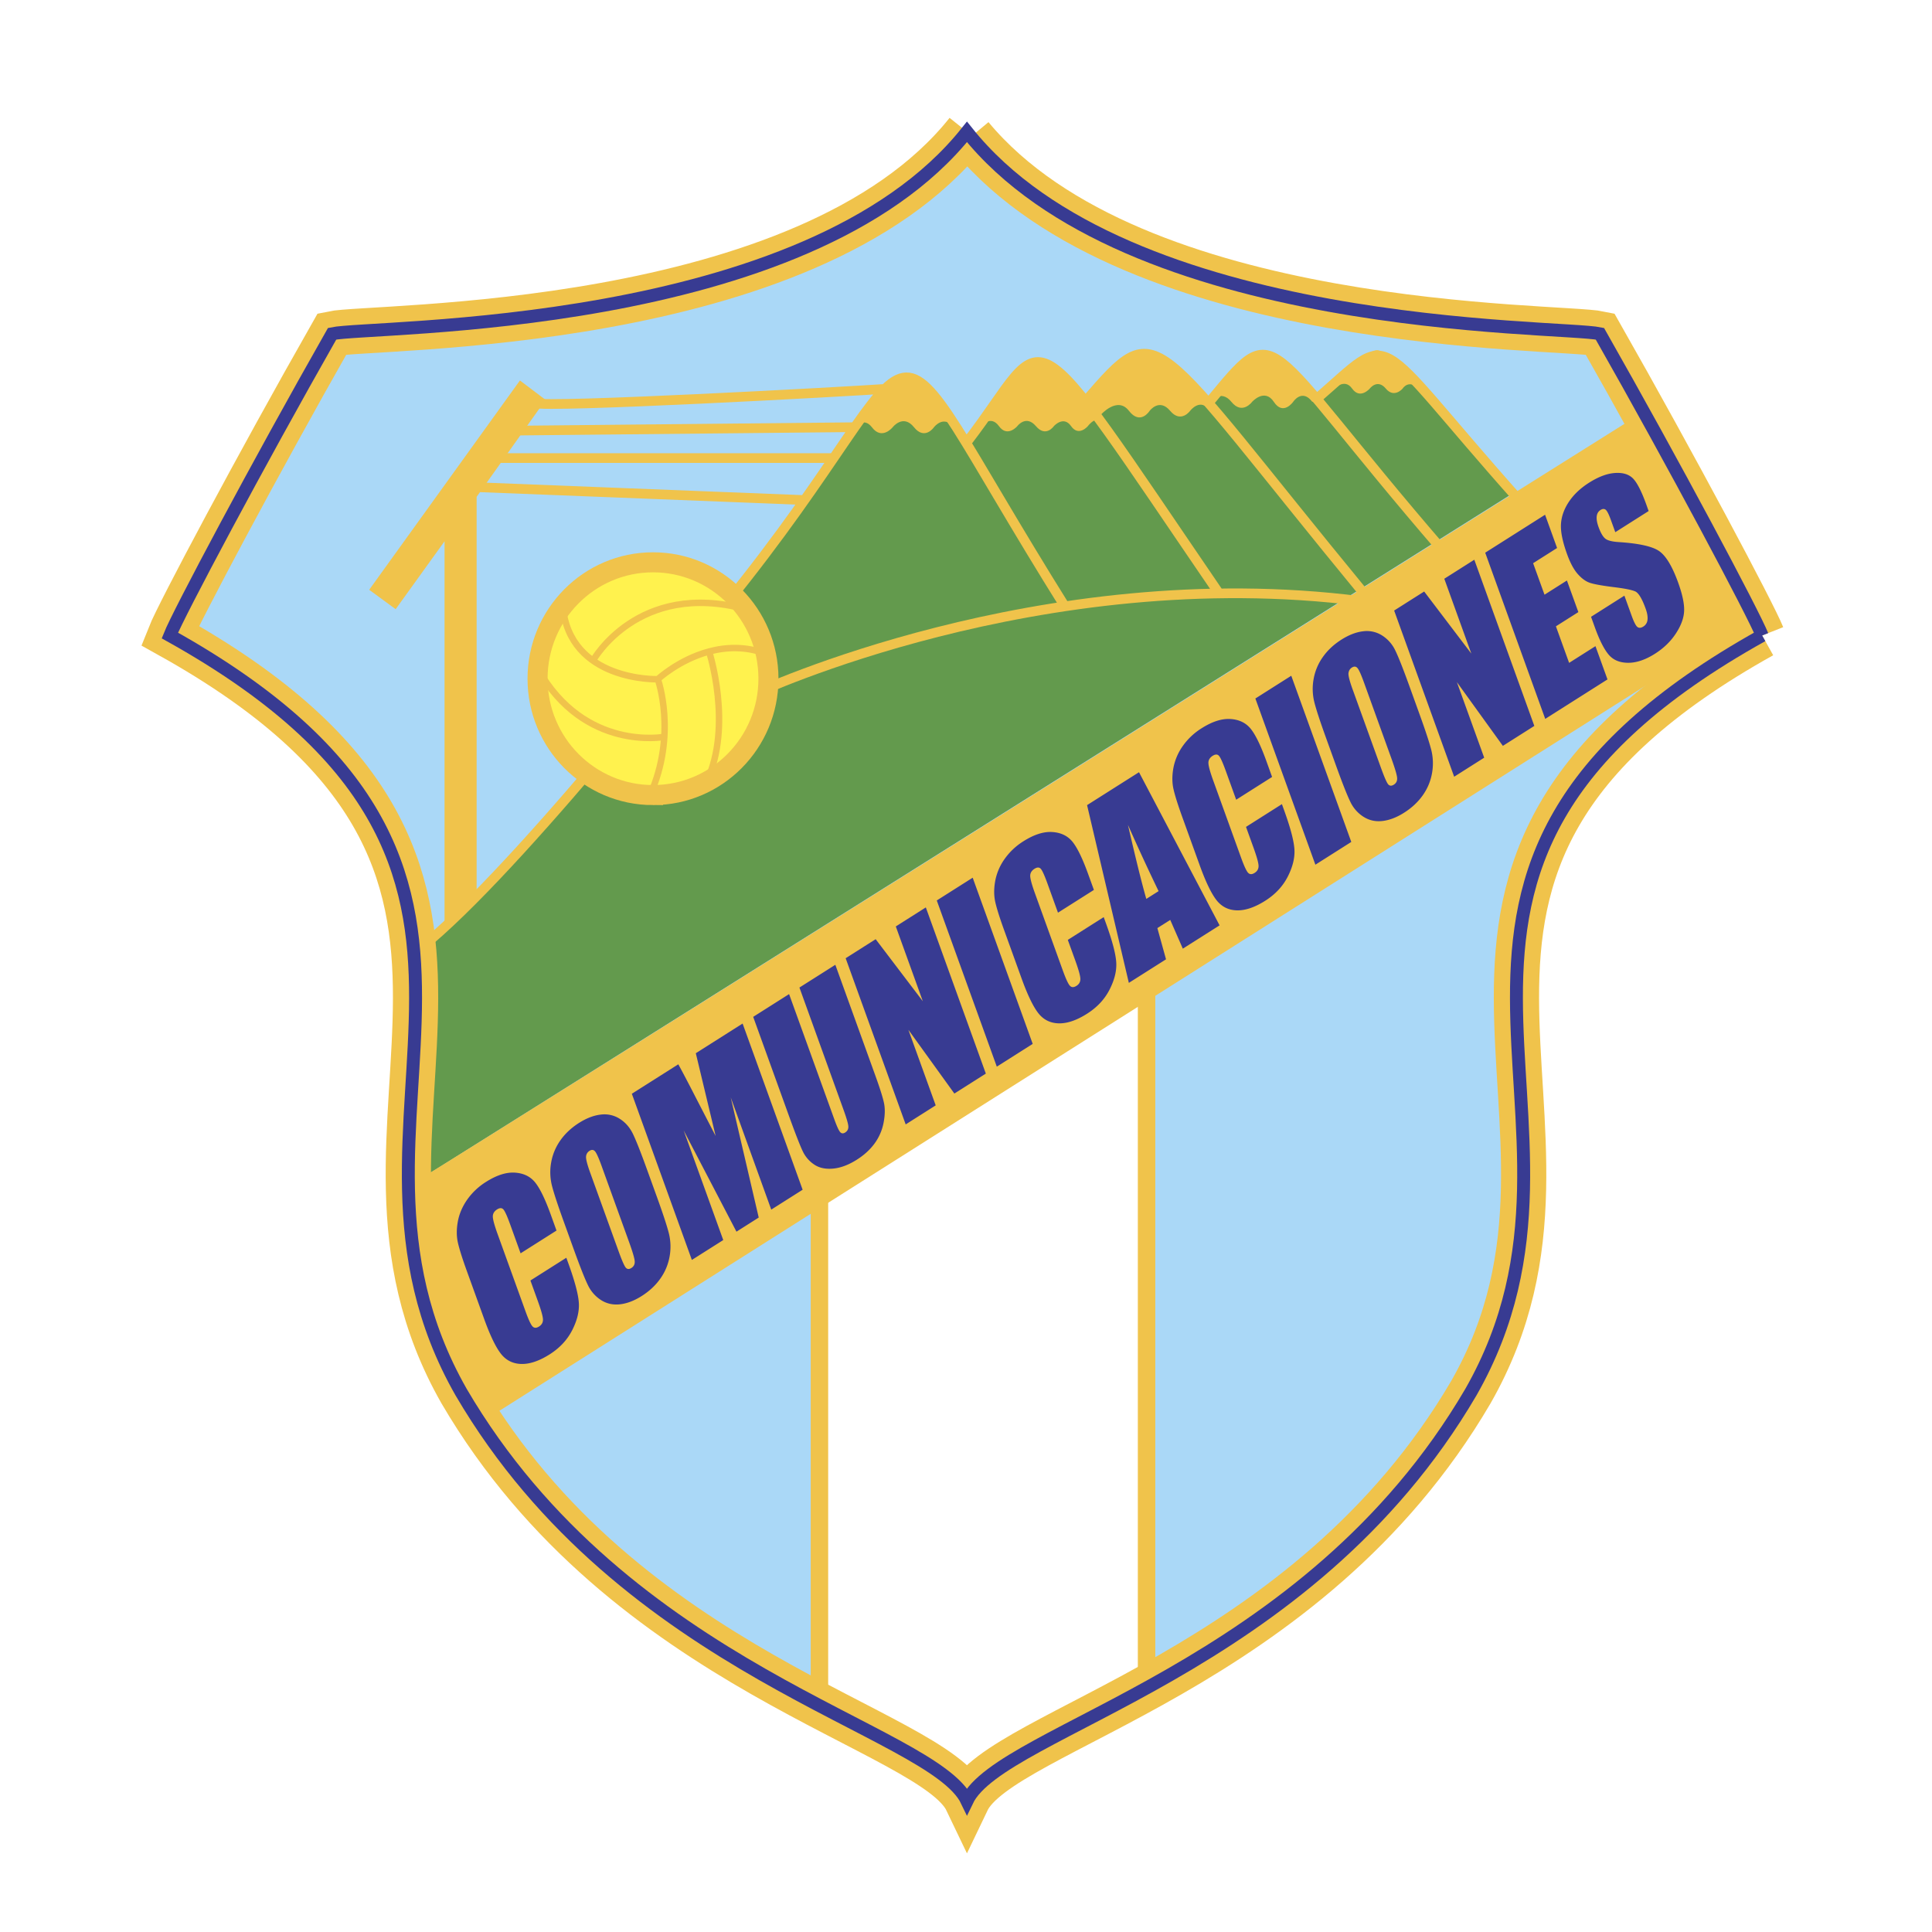
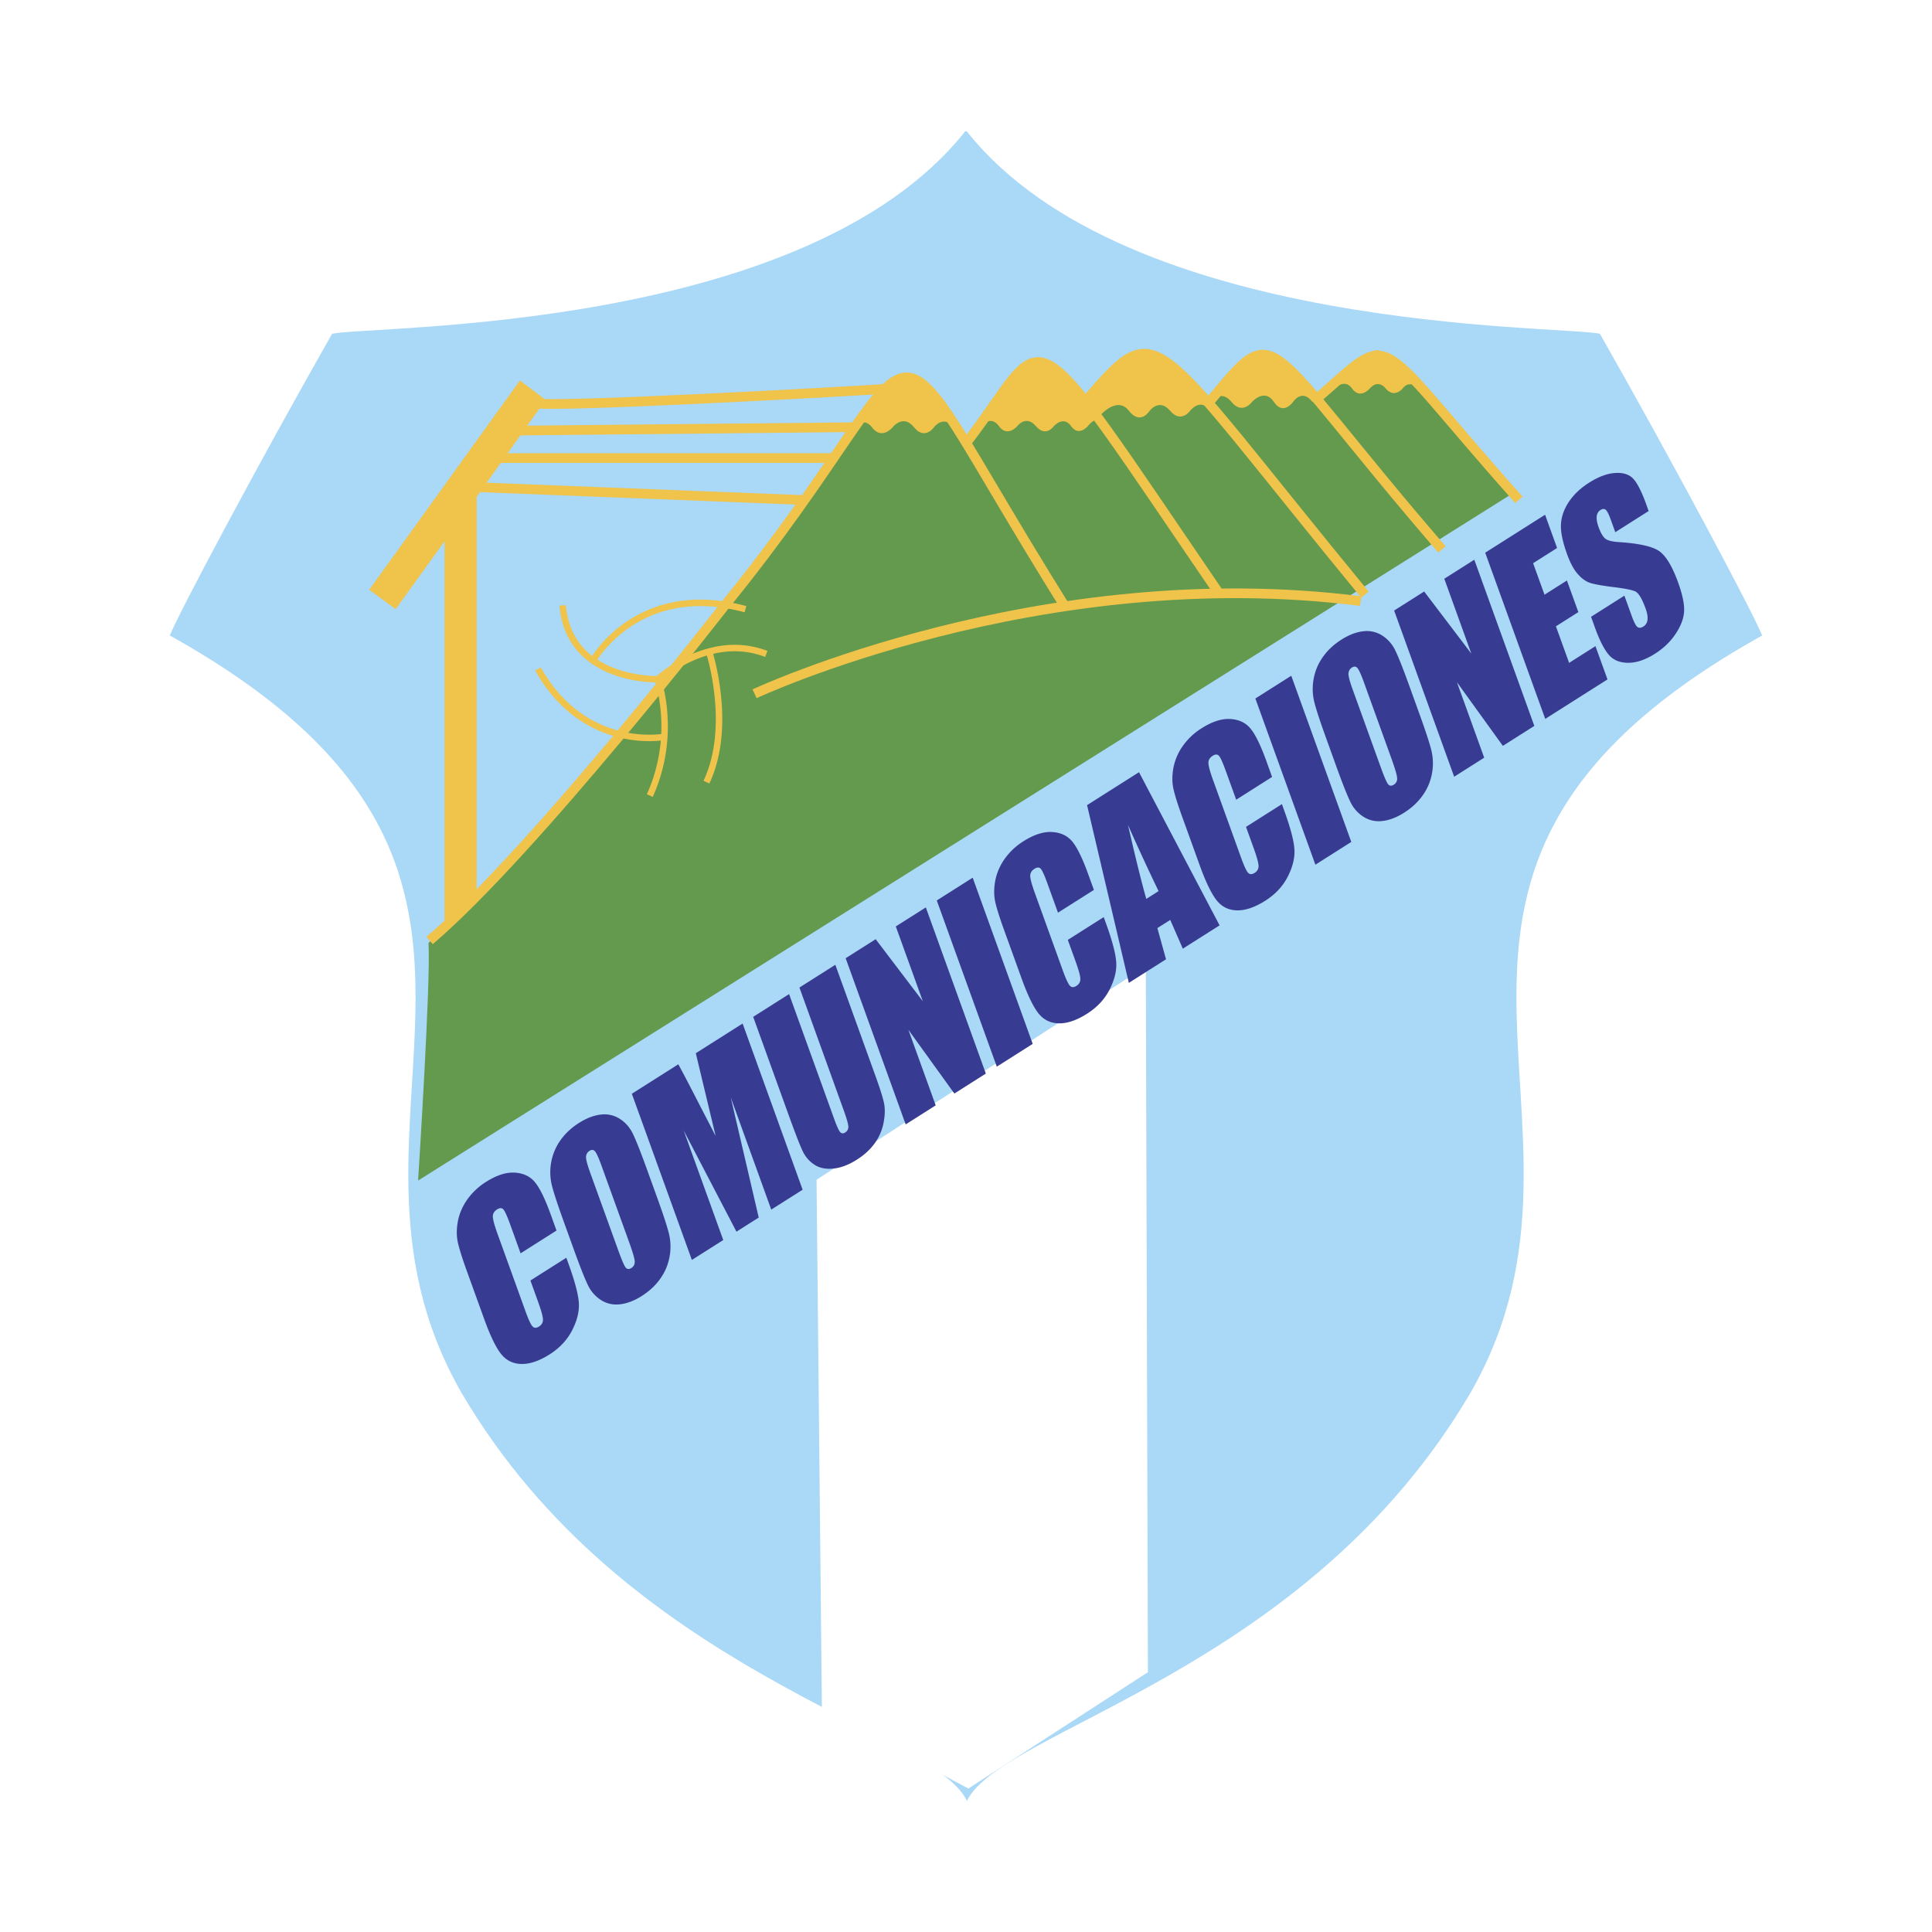
<svg xmlns="http://www.w3.org/2000/svg" width="2500" height="2500" viewBox="0 0 192.756 192.756">
  <path fill-rule="evenodd" clip-rule="evenodd" fill="#fff" d="M0 0h192.756v192.756H0V0z" />
  <path d="M175.812 63.403c-.852-2.15-8.734-16.988-16.191-30.105-4.035-.857-47.113-.042-63.121-20.14.001-.099-.119-.099-.119-.003h-.009c.001-.096-.118-.096-.118.003-16.007 20.099-59.085 19.283-63.12 20.14-7.457 13.117-15.34 27.955-16.191 30.105 42.458 23.65 13.236 47.731 29.055 75.479 16.386 28.004 47.034 33.59 50.475 40.791 3.442-7.201 33.897-12.787 50.284-40.791 15.819-27.747-13.403-51.829 29.055-75.479z" fill-rule="evenodd" clip-rule="evenodd" fill="#aad8f7" />
  <path fill-rule="evenodd" clip-rule="evenodd" fill="#fff" d="M81.468 117.703l.533 52.893 14.611 7.847 17.917-11.609-.213-70.418-32.848 21.287z" />
-   <path d="M81.756 169.951v-52.463m32.637-20.615v70.525" fill="none" stroke="#f0c34b" stroke-width="1.742" stroke-miterlimit="2.613" />
-   <path d="M151.139 49.087L140.34 36.832l-6.959 1.129-2.041 1.813-1.639-1.411-7.92.403-1.088 1.331s-20.455-.497-21.787.766c-1.334 1.264-2.64 2.903-2.64 2.903l-2.24-2.822-7.519.241S62.698 75.668 42.754 94.078c.24 3.791-1.041 23.705-1.041 23.705l109.426-68.696z" fill-rule="evenodd" clip-rule="evenodd" fill="#639a4d" />
+   <path d="M151.139 49.087L140.34 36.832l-6.959 1.129-2.041 1.813-1.639-1.411-7.92.403-1.088 1.331s-20.455-.497-21.787.766c-1.334 1.264-2.64 2.903-2.64 2.903l-2.24-2.822-7.519.241S62.698 75.668 42.754 94.078c.24 3.791-1.041 23.705-1.041 23.705z" fill-rule="evenodd" clip-rule="evenodd" fill="#639a4d" />
  <path fill-rule="evenodd" clip-rule="evenodd" fill="#f0c34b" d="M44.353 92.546V54.005l-4.879 6.773-2.639-1.935L51.873 37.96l2.559 1.935-6.879 9.675v39.993l-3.2 2.983z" />
  <path d="M131.275 39.869c8.104-6.988 5.119-6.988 20.262 9.998m-31.035-9.569c7.254-8.708 4.799-6.987 23.357 14.514m-35.515-14.836c7.467-8.6 6.08-7.095 27.836 19.351m-14.399.108c-20.262-29.672-16.742-26.446-25.276-15.373m39.249 15.91c-31.996-4.084-60.472 9.246-60.472 9.246M42.86 93.836c10.452-8.923 29.542-33.542 29.542-33.542 22.61-27.844 13.332-32.575 33.916.322M53.312 40.218c1.2.484 30.956-1.128 35.515-1.451m-37.115 4.192l33.635-.339m-35.875 3.081h33.755m-35.674 2.903l32.795 1.29" fill="none" stroke="#f0c34b" stroke-width=".967" stroke-miterlimit="2.613" />
  <path d="M133.02 38.888s1.082-1.25 1.881-.121c.799 1.128 1.76 0 1.76 0s.76-1.008 1.6 0c.84 1.007 1.68 0 1.68 0s.6-.967 1.6 0l.32-.202s-3.32-3.628-4.48-3.628c-1.158 0-4.799 3.588-4.799 3.588l.438.363zM120.693 40.097s1.088-1.331 2.168 0c1.08 1.33 2.057 0 2.057 0s1.248-1.411 2.176 0 1.92 0 1.92 0 .887-1.371 1.92 0l.406-.323s-3.998-4.757-5.479-4.676c-1.48.081-5.168 4.999-5.168 4.999zM109.824 41.387s1.656-1.895 2.807-.403c1.152 1.491 2.072 0 2.072 0s.959-1.291 2.039 0c1.08 1.29 2 0 2 0s1.039-1.37 1.961 0l.32-.161s-5-5.927-6.961-5.806c-1.959.121-5.598 4.878-5.598 4.878l1.36 1.492zM97.865 42.516s.961-1.169 1.801 0 1.832 0 1.832 0 .863-1.169 1.855 0 1.791 0 1.791 0 .961-1.089 1.719 0c.762 1.088 1.672 0 1.672 0s1.049-1.411 1.529 0c.479 1.411-4.4-6.531-6.48-6.451-2.078.081-5.719 6.451-5.719 6.451zM85.347 42.621s.8-1.072 1.64 0c1 1.347 2.08 0 2.08 0s1.04-1.346 2.119 0c1.08 1.347 2 0 2 0s.96-1.266 1.959 0-2.439-5.28-4.759-5.159c-2.319.12-5.039 5.159-5.039 5.159z" fill-rule="evenodd" clip-rule="evenodd" fill="#f0c34b" />
-   <path d="M65.15 79.324c6.361 0 11.518-5.198 11.518-11.611S71.512 56.102 65.15 56.102 53.632 61.3 53.632 67.713s5.157 11.611 11.518 11.611z" fill-rule="evenodd" clip-rule="evenodd" fill="#fff24e" stroke="#f0c34b" stroke-width="2" stroke-miterlimit="2.613" />
  <path d="M76.455 65.24c-2.059-.788-4.03-.69-5.711-.238-3.023.812-5.113 2.764-5.113 2.764s1.973 5.483-.8 11.611m5.913-14.375s2.405 7.387-.261 13.032M65.63 67.766s-8.852.27-9.492-7.363M66.27 73.518s-7.945 1.504-12.599-6.774m5.507-.859s4.479-8.01 15.197-5.107" fill="none" stroke="#f0c34b" stroke-width=".645" stroke-miterlimit="2.613" />
-   <path d="M162.842 41.804l11.947 19.888-125.743 79.556s-10.238-9.676-6.399-24.082c2.026-1.182 120.195-75.362 120.195-75.362z" fill-rule="evenodd" clip-rule="evenodd" fill="#f0c34b" />
  <path d="M55.522 122.773l-3.582 2.271-1.042-2.889c-.304-.84-.531-1.34-.683-1.5-.152-.158-.358-.156-.62.008-.295.189-.436.434-.425.736.013.303.17.875.473 1.715l2.782 7.701c.291.807.52 1.307.688 1.502.168.195.392.205.669.029.267-.17.397-.402.391-.701-.007-.299-.174-.9-.502-1.809l-.75-2.08 3.582-2.27.233.645c.618 1.715.957 2.994 1.014 3.838.059.844-.16 1.754-.654 2.73-.496.977-1.247 1.785-2.257 2.426-1.049.664-1.997.984-2.842.957-.846-.025-1.526-.373-2.039-1.041-.514-.67-1.063-1.816-1.65-3.441l-1.75-4.844c-.432-1.195-.721-2.111-.868-2.752-.148-.641-.153-1.346-.015-2.111.138-.768.448-1.5.932-2.197a6.52 6.52 0 0 1 1.891-1.783c1.056-.668 2.015-.975 2.879-.918.865.057 1.536.383 2.017.98.481.598 1.001 1.67 1.561 3.221l.567 1.577zM62.757 123.9c.352.977.542 1.615.567 1.918s-.083.531-.328.688c-.238.15-.43.133-.577-.051-.147-.184-.394-.758-.741-1.721l-2.797-7.742c-.308-.854-.443-1.398-.407-1.635a.723.723 0 0 1 .335-.533c.221-.141.406-.127.555.045.148.168.362.641.641 1.412l2.752 7.619zm1.773-7.279c-.617-1.705-1.082-2.879-1.396-3.52-.315-.639-.755-1.137-1.322-1.49a2.822 2.822 0 0 0-1.889-.406c-.692.08-1.406.357-2.144.822-.777.494-1.403 1.078-1.876 1.756a5.414 5.414 0 0 0-.914 2.203 5.478 5.478 0 0 0 .074 2.289c.185.732.579 1.934 1.181 3.6l1.024 2.836c.617 1.707 1.083 2.881 1.396 3.521a3.594 3.594 0 0 0 1.323 1.49c.566.354 1.196.488 1.888.406s1.407-.355 2.144-.822c.778-.494 1.402-1.078 1.875-1.756a5.4 5.4 0 0 0 .914-2.203 5.478 5.478 0 0 0-.073-2.289c-.185-.734-.579-1.934-1.18-3.6l-1.025-2.837zM74.091 102.119l5.988 16.58-3.131 1.984-4.042-11.193 2.792 11.986-2.221 1.408-5.269-10.102 3.951 10.938-3.132 1.984-5.988-16.58 4.637-2.939c.496.91 1.064 1.994 1.706 3.248l2.018 3.906-1.979-8.26 4.67-2.96zM83.342 96.258l4.001 11.08c.454 1.256.738 2.16.854 2.713.115.551.103 1.201-.039 1.949a5.122 5.122 0 0 1-.883 2.059c-.448.623-1.043 1.17-1.786 1.641-.822.521-1.608.818-2.356.889-.748.072-1.372-.057-1.874-.385a3.229 3.229 0 0 1-1.154-1.314c-.268-.547-.739-1.756-1.416-3.627l-3.543-9.811 3.582-2.271 4.491 12.434c.261.725.46 1.166.598 1.326s.306.176.504.051c.228-.145.333-.348.318-.611s-.172-.807-.47-1.633L79.76 98.527l3.582-2.269zM92.37 90.533l5.987 16.58-3.139 1.991-4.586-6.358 2.723 7.537-2.995 1.899-5.988-16.579 2.995-1.899 4.704 6.192-2.696-7.465 2.995-1.898zM97.045 87.568l5.988 16.58-3.582 2.272-5.989-16.581 3.583-2.271zM109.139 88.787l-3.584 2.271-1.043-2.888c-.303-.839-.529-1.339-.682-1.498-.152-.16-.357-.157-.619.008-.295.187-.436.432-.426.735.012.303.17.874.473 1.714l2.781 7.702c.293.805.521 1.307.689 1.5.168.197.391.205.67.029.266-.168.396-.402.389-.699-.006-.299-.172-.902-.5-1.81l-.752-2.078 3.582-2.271.234.645c.619 1.714.957 2.993 1.014 3.837.059.845-.16 1.755-.656 2.732-.494.977-1.246 1.783-2.256 2.424-1.049.666-1.996.984-2.842.959s-1.525-.373-2.039-1.041c-.514-.67-1.062-1.816-1.65-3.441l-1.75-4.844c-.432-1.194-.721-2.112-.869-2.753-.146-.641-.152-1.344-.014-2.111a5.547 5.547 0 0 1 .932-2.196 6.518 6.518 0 0 1 1.893-1.784c1.055-.668 2.014-.975 2.877-.917.865.056 1.537.383 2.018.979.48.598 1 1.671 1.559 3.221l.571 1.575zM114.367 89.684c-.439-1.525-1.051-3.986-1.83-7.385a215.024 215.024 0 0 0 3.055 6.609l-1.225.776zm-5.91-9.356l4.168 17.734 3.709-2.351-.863-3.115 1.285-.814 1.254 2.867 3.668-2.325-8.039-15.28-5.182 3.284zM126.916 77.517l-3.582 2.271-1.043-2.889c-.305-.84-.531-1.339-.684-1.5-.15-.16-.357-.156-.619.008-.295.188-.436.433-.424.735.012.303.17.874.473 1.714l2.781 7.701c.291.806.52 1.307.688 1.502.17.196.393.205.67.029.268-.169.396-.402.391-.701-.006-.297-.174-.901-.502-1.809l-.75-2.079 3.582-2.271.232.646c.619 1.714.957 2.993 1.014 3.837.059.845-.16 1.755-.654 2.731s-1.246 1.785-2.256 2.425c-1.051.665-1.998.984-2.844.958-.846-.026-1.525-.374-2.037-1.042-.514-.669-1.064-1.816-1.652-3.44l-1.75-4.845c-.43-1.194-.721-2.111-.867-2.753-.148-.64-.152-1.343-.016-2.11a5.57 5.57 0 0 1 .932-2.196 6.492 6.492 0 0 1 1.893-1.784c1.055-.669 2.014-.975 2.879-.919.863.057 1.535.384 2.016.98.48.598 1.002 1.671 1.561 3.221l.568 1.58zM128.83 67.419L134.818 84l-3.582 2.271-5.988-16.581 3.582-2.271zM138.824 75.681c.352.977.541 1.615.566 1.918.027.303-.082.531-.326.686-.238.152-.432.134-.578-.049-.146-.185-.395-.758-.74-1.721l-2.797-7.742c-.309-.854-.445-1.398-.408-1.635s.148-.415.336-.534c.221-.141.406-.125.555.046.148.169.361.64.641 1.412l2.751 7.619zm1.774-7.278c-.617-1.707-1.082-2.881-1.396-3.52a3.566 3.566 0 0 0-1.322-1.49 2.83 2.83 0 0 0-1.889-.408c-.691.082-1.406.356-2.145.824-.777.492-1.402 1.077-1.875 1.755a5.392 5.392 0 0 0-.914 2.201 5.46 5.46 0 0 0 .074 2.289c.184.735.578 1.934 1.18 3.6l1.023 2.838c.617 1.706 1.082 2.88 1.396 3.519a3.554 3.554 0 0 0 1.324 1.491c.566.354 1.195.49 1.887.407.691-.082 1.408-.356 2.145-.824.777-.492 1.4-1.078 1.875-1.755s.777-1.412.914-2.203a5.524 5.524 0 0 0-.072-2.288c-.186-.734-.58-1.935-1.182-3.6l-1.023-2.836zM147.092 55.844l5.988 16.581-3.139 1.99-4.586-6.357 2.723 7.537-2.996 1.899-5.988-16.58 2.996-1.899 4.703 6.193-2.695-7.466 2.994-1.898zM148.18 55.142l5.972-3.786 1.198 3.318-2.391 1.516 1.137 3.143 2.236-1.417 1.141 3.153-2.239 1.419 1.317 3.646 2.629-1.667 1.199 3.319-6.211 3.937-5.988-16.581zM164.484 50.987l-3.326 2.109-.445-1.229c-.207-.574-.381-.913-.523-1.016-.141-.104-.312-.092-.51.035-.215.136-.342.345-.375.627s.027.639.182 1.067c.199.554.414.931.639 1.131.221.205.68.329 1.379.373 2.006.13 3.348.428 4.025.896s1.311 1.516 1.898 3.141c.426 1.181.625 2.123.596 2.829-.025.706-.301 1.457-.822 2.253-.521.795-1.219 1.471-2.092 2.024-.959.608-1.855.908-2.691.9-.834-.007-1.48-.282-1.934-.825-.453-.543-.906-1.436-1.355-2.679l-.391-1.085 3.326-2.109.729 2.017c.225.622.416.991.574 1.11.156.118.355.102.594-.049a.877.877 0 0 0 .41-.676c.035-.298-.027-.67-.189-1.114-.352-.977-.693-1.545-1.021-1.705-.338-.157-1.078-.304-2.221-.442-1.148-.146-1.924-.287-2.328-.425-.406-.137-.805-.43-1.201-.875-.395-.446-.75-1.109-1.068-1.99-.459-1.27-.66-2.284-.602-3.042.057-.758.326-1.493.809-2.206.48-.711 1.148-1.338 1.998-1.877.93-.589 1.789-.912 2.574-.965.785-.054 1.385.127 1.797.542.41.415.854 1.28 1.33 2.598l.234.657z" fill-rule="evenodd" clip-rule="evenodd" fill="#383b92" />
-   <path d="M175.812 63.403c-.852-2.15-8.734-16.988-16.191-30.105-4.004-.851-46.438-.055-62.737-19.669m-.379-.462C80.5 33.266 37.169 32.441 33.135 33.298c-7.457 13.117-15.34 27.955-16.191 30.105 42.458 23.65 13.236 47.731 29.055 75.479 16.386 28.004 47.034 33.59 50.475 40.791 3.442-7.201 33.897-12.787 50.284-40.791 15.818-27.748-13.404-51.83 29.055-75.479" fill="none" stroke="#f0c34b" stroke-width="4.515" stroke-miterlimit="2.613" />
-   <path d="M175.812 63.403c-.852-2.15-8.734-16.988-16.191-30.105-4.035-.857-47.141-.042-63.147-20.14-16.007 20.099-59.304 19.283-63.339 20.14-7.457 13.117-15.34 27.955-16.191 30.105 42.458 23.65 13.236 47.731 29.055 75.479 16.386 28.004 47.034 33.59 50.475 40.791 3.442-7.201 33.897-12.787 50.284-40.791 15.818-27.747-13.404-51.829 29.054-75.479" fill="none" stroke="#383b92" stroke-width="1.29" stroke-miterlimit="2.613" />
</svg>